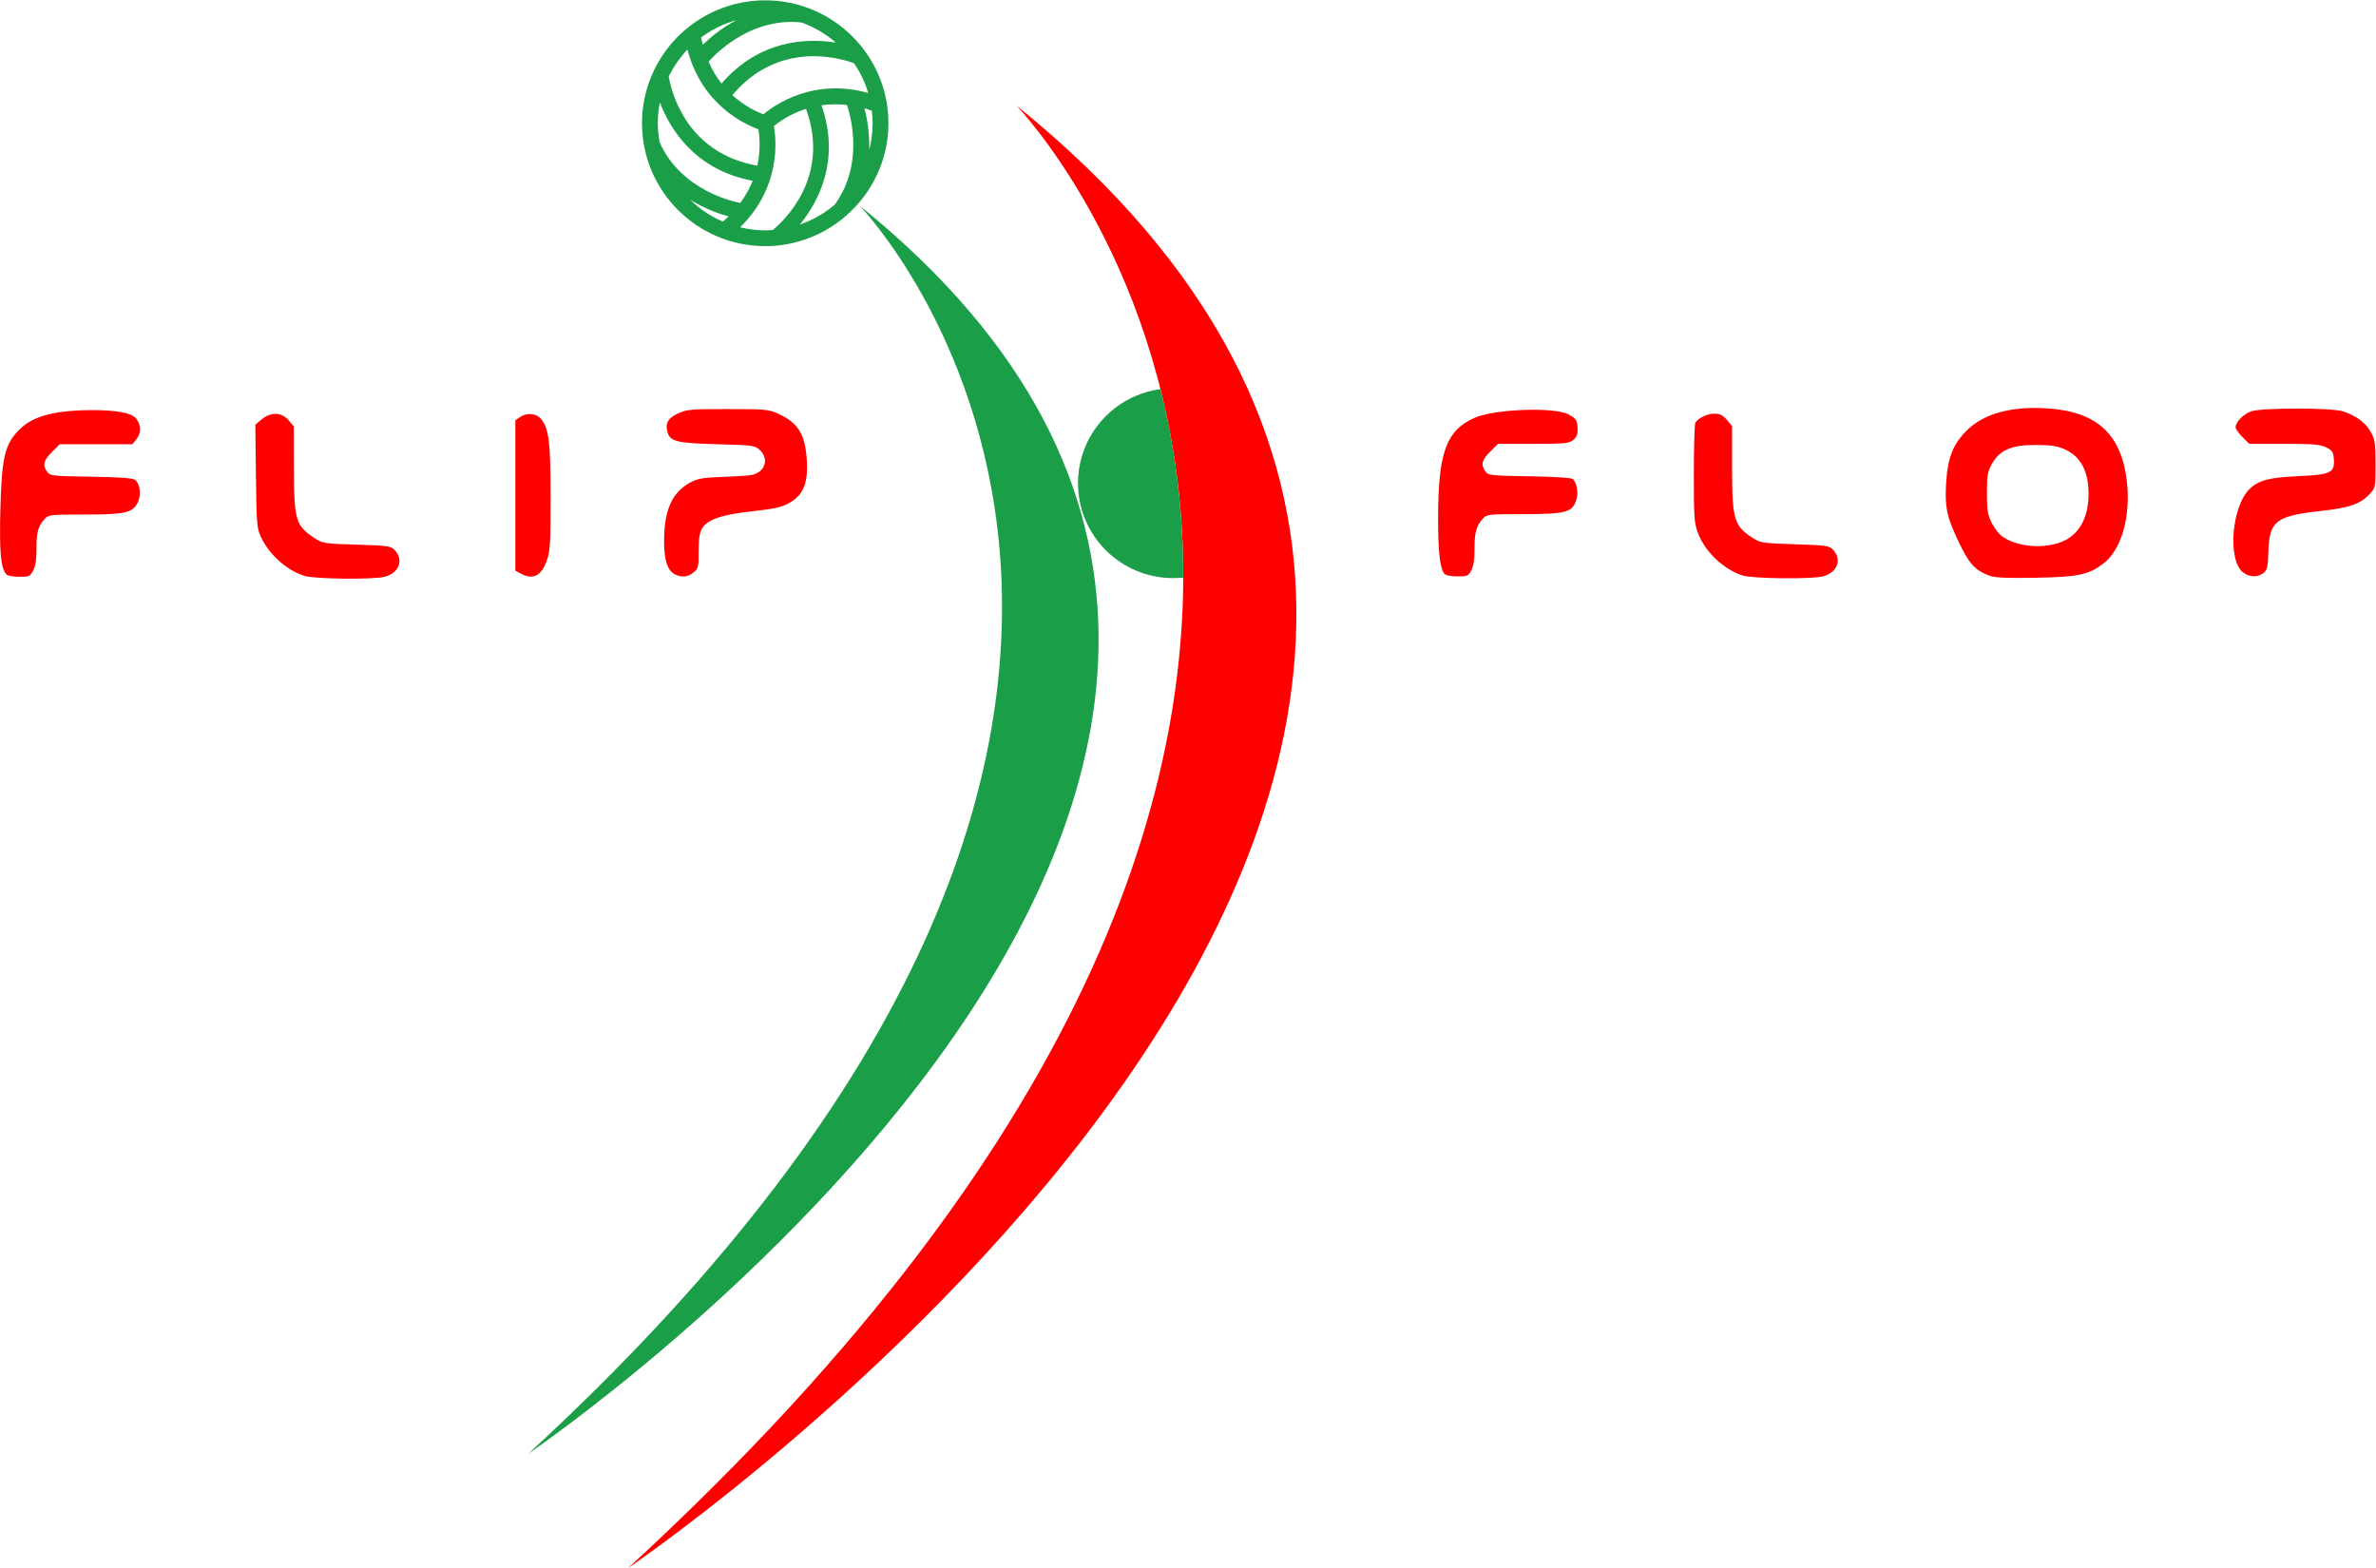
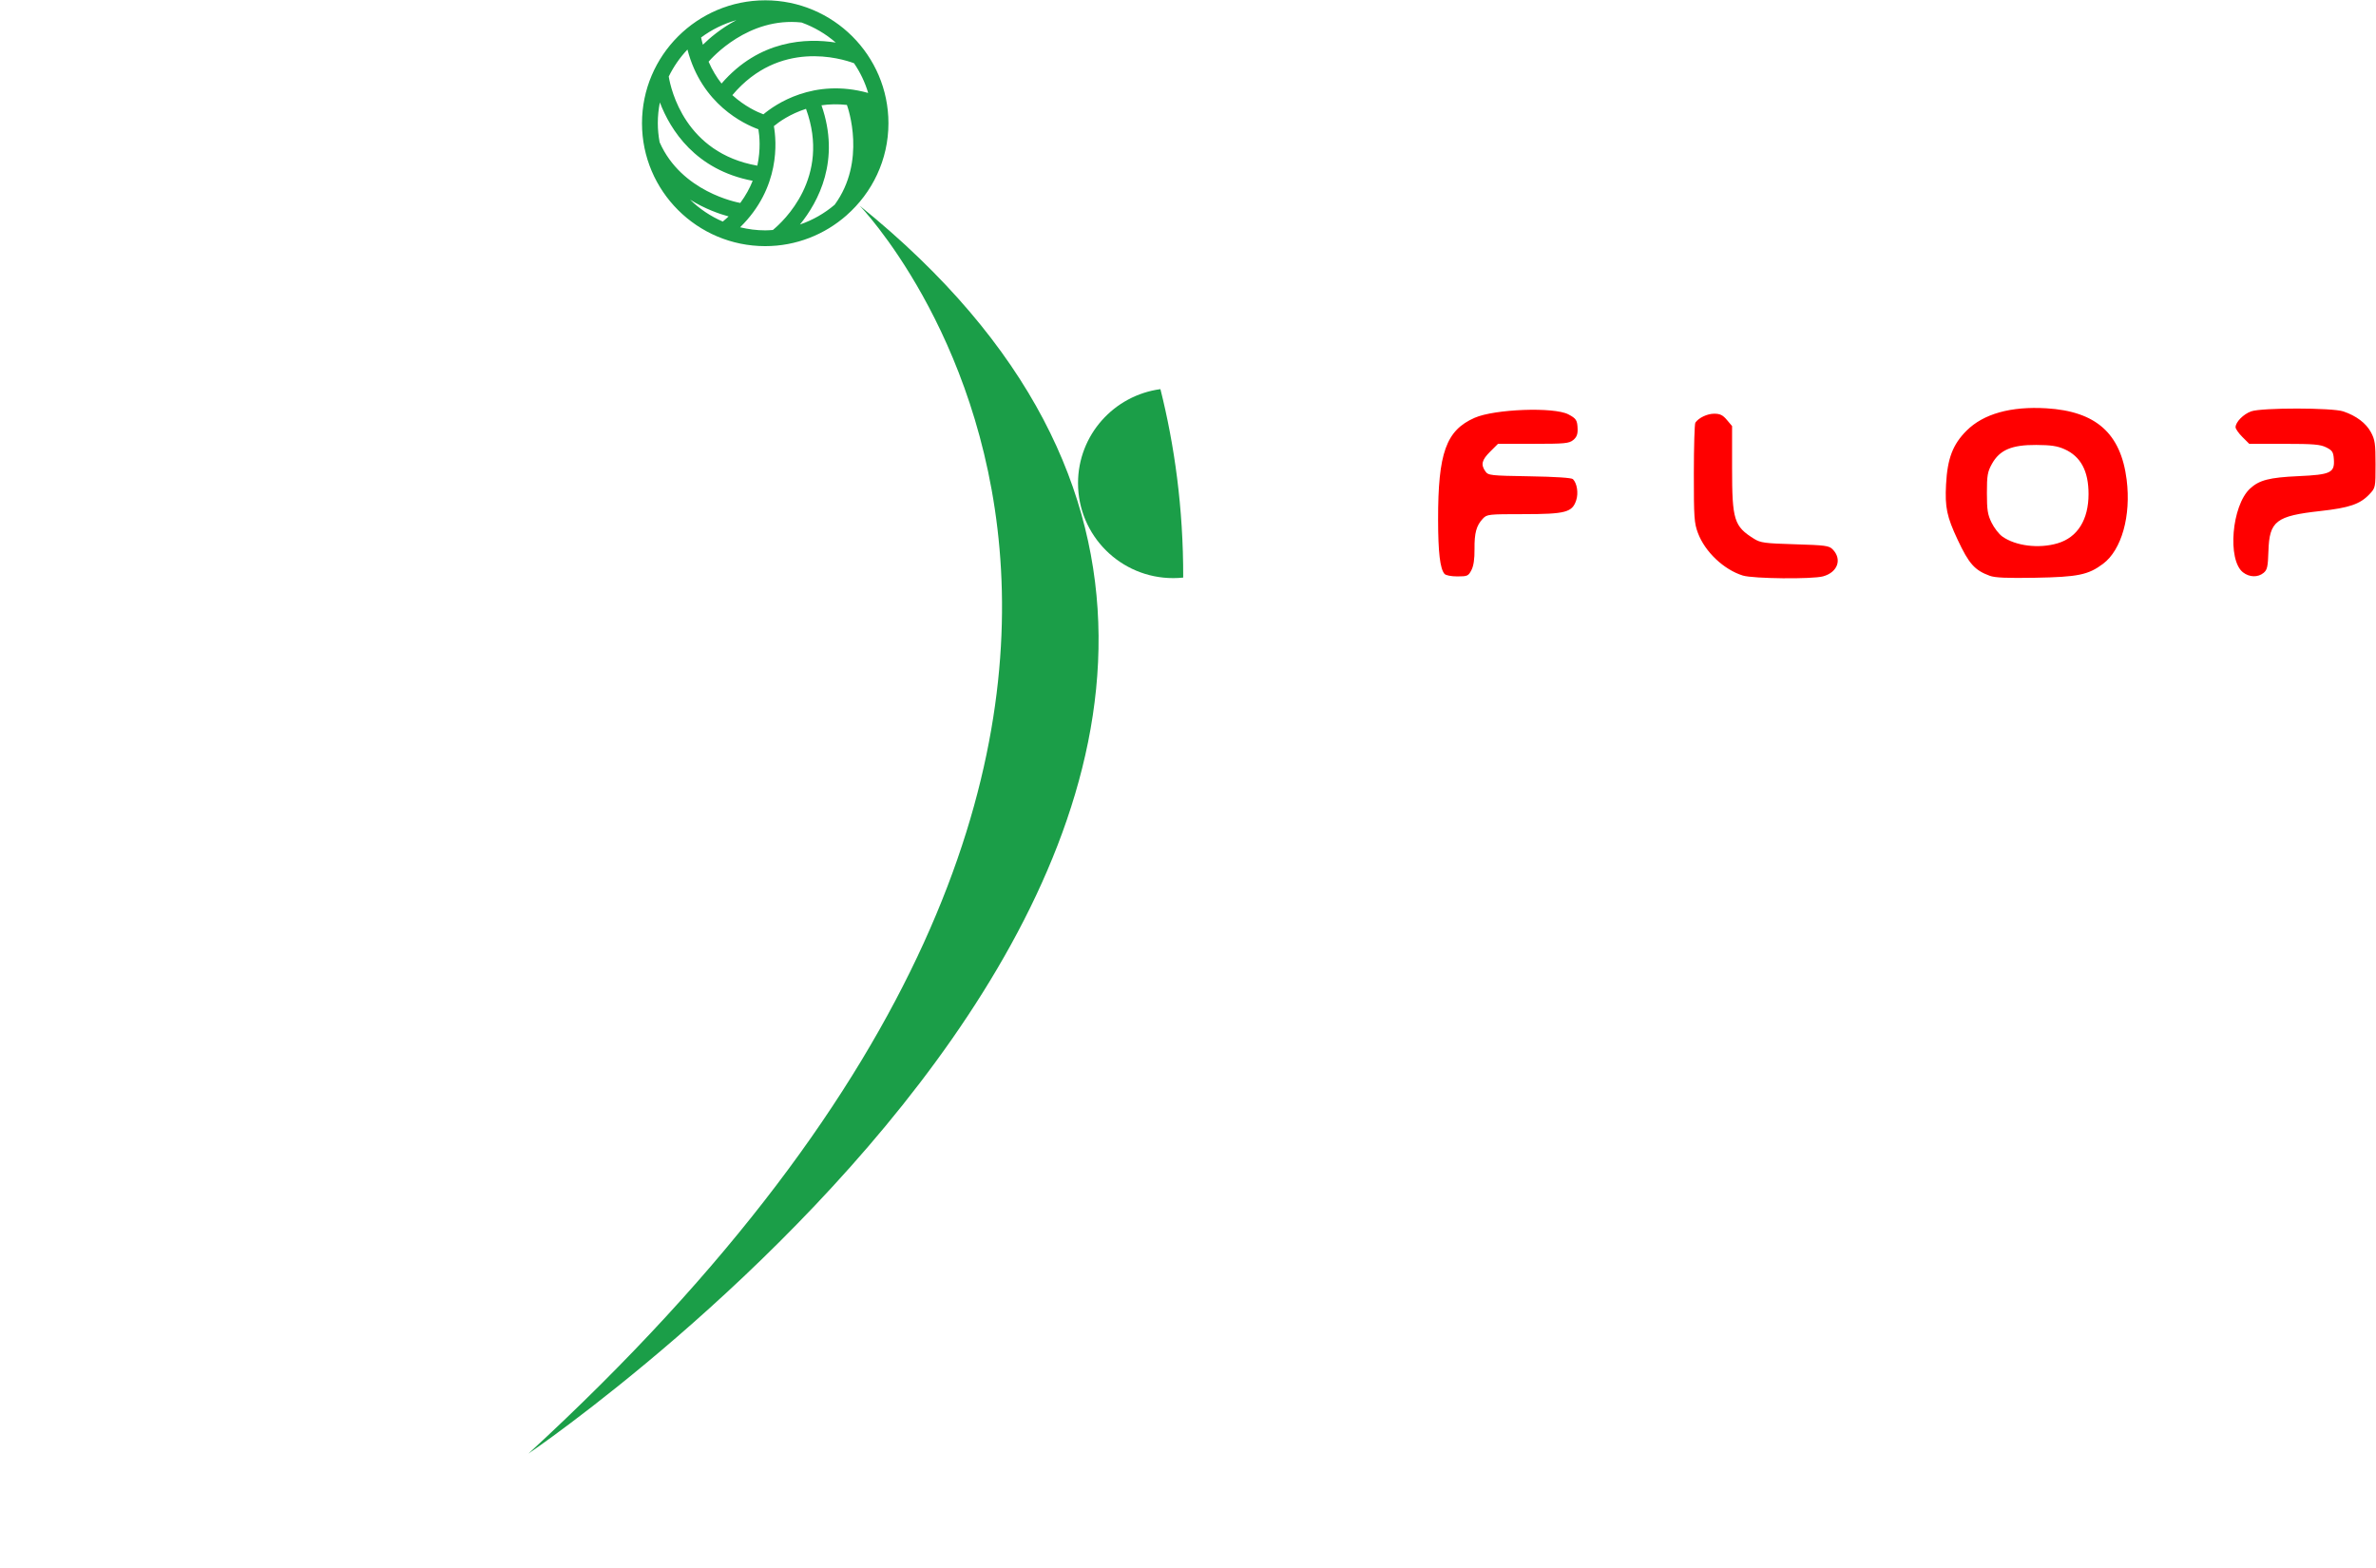
<svg xmlns="http://www.w3.org/2000/svg" xmlns:ns1="http://sodipodi.sourceforge.net/DTD/sodipodi-0.dtd" xmlns:ns2="http://www.inkscape.org/namespaces/inkscape" version="1.1" id="svg2" xml:space="preserve" width="350" height="231" viewBox="0 0 350 231" ns1:docname="flip-flop-barvni.svg" ns2:export-filename="/home/m/Desktop/utf8/flip_flop/doc2/favicon/flipflop.jpg.png" ns2:export-xdpi="96" ns2:export-ydpi="96" ns2:version="0.92.4 (unknown)">
  <defs id="defs6" />
  <ns1:namedview pagecolor="#ffffff" bordercolor="#666666" borderopacity="1" objecttolerance="10" gridtolerance="10" guidetolerance="10" ns2:pageopacity="0" ns2:pageshadow="2" ns2:window-width="1920" ns2:window-height="1151" id="namedview4" showgrid="false" ns2:zoom="1.1958789" ns2:cx="309.13846" ns2:cy="35.192324" ns2:window-x="0" ns2:window-y="25" ns2:window-maximized="1" ns2:current-layer="g12" />
  <g id="g10" ns2:groupmode="layer" ns2:label="ink_ext_XXXXXX" transform="matrix(1.333,0,0,-1.333,0,231)">
    <g id="g12" transform="scale(0.1)">
      <g id="g934" transform="matrix(0.999,0,0,0.999,-1383.321,-422.421)" style="stroke-width:1.001">
        <path d="m 1969.206,549.378 c 0,0 1128.515,764.637 366.539,1380.517 0,0 534.53,-552.296 -366.539,-1380.517" style="fill:#1b9e48;fill-opacity:1;fill-rule:nonzero;stroke:none;stroke-width:1.001" id="path14-3" ns2:connector-curvature="0" />
-         <path d="m 2079.605,422.861 c 0,0 1322.501,896.059 429.503,1617.86 0,0 626.459,-647.282 -429.503,-1617.86" style="fill:#ff0000;fill-opacity:1;fill-rule:nonzero;stroke:none;stroke-width:1.001" id="path16-6" ns2:connector-curvature="0" />
        <path d="m 2668.349,1727.014 c -51.475,-6.902 -91.147,-50.795 -91.147,-104.026 0,-58.022 47.098,-105.031 105.293,-105.031 3.737,0 7.419,0.205 11.057,0.586 0.183,77.332 -9.79,147.045 -25.204,208.471" style="fill:#1b9e48;fill-opacity:1;fill-rule:nonzero;stroke:none;stroke-width:1.001" id="path18-7" ns2:connector-curvature="0" />
-         <path d="m 2340.946,2037.736 c 2.658,-0.744 5.412,-1.758 8.147,-2.716 0.543,-4.567 0.885,-9.143 0.885,-13.84 0,-10.306 -1.366,-20.259 -3.85,-29.774 0.743,19.524 -2.509,36.21 -5.182,46.33 z m -111.776,-6.697 c -6.79,2.53 -20.63,8.762 -34.34,21.235 51.968,61.696 120.536,40.526 134.591,35.28 6.808,-9.98 12.133,-21.012 15.643,-32.862 -60.567,16.817 -102.976,-12.827 -115.895,-23.653 m 78.831,-100.027 c -11.225,-9.515 -24.203,-17.012 -38.403,-21.867 20.465,25.179 45.05,71.174 23.817,131.875 8.556,1.256 17.964,1.535 28.122,0.409 1.271,-3.469 21.747,-62.18 -13.535,-110.416 m -68.346,-27.923 c -2.816,-0.205 -5.609,-0.428 -8.483,-0.428 -9.582,0 -18.852,1.256 -27.783,3.414 44.825,43.921 40.283,95.376 37.365,111.923 5.58,4.613 17.847,13.431 35.544,19.105 27.641,-75.834 -25.109,-124.536 -36.644,-134.014 m -55.424,9.301 c -13.505,5.832 -25.779,14.082 -36.145,24.23 16.488,-10.306 32.507,-15.812 42.588,-18.556 -1.984,-1.907 -4.232,-3.776 -6.443,-5.674 m -69.872,87.777 c -1.238,6.837 -2,13.831 -2,21.012 0,7.878 0.783,15.57 2.277,23.012 11.579,-30.267 39.212,-74.662 102.659,-86.707 -3.187,-8.027 -7.637,-16.268 -13.709,-24.491 -3.598,0.632 -65.083,12.296 -89.227,67.174 m 30.791,102.538 c 15.727,-60.663 62.657,-82.466 78.479,-88.214 1.209,-7.125 2.74,-22.137 -1.183,-40.247 -79.776,14.026 -95.568,84.028 -97.995,98.594 5.38,10.985 12.329,21.077 20.698,29.867 m 54.156,32.536 c -16.998,-8.985 -29.637,-19.849 -37.067,-27.188 -0.684,2.66 -1.471,5.144 -2.014,7.971 11.601,8.65 24.811,15.208 39.081,19.216 m 72.061,-2.632 c 14.012,-5.051 26.818,-12.594 37.836,-22.202 -32.099,5.069 -84.264,3.311 -126.345,-45.307 -5.347,6.753 -10.239,14.826 -14.325,24.156 3.344,3.925 43.915,49.837 102.835,43.353 m -40.195,24.546 c -75.172,0 -136.304,-61.008 -136.304,-135.977 0,-74.978 61.132,-135.967 136.304,-135.967 34.488,0 65.921,12.938 89.956,34.071 h 0.025 c 0.017,0.037 0.021,0.046 0.047,0.093 28.311,24.918 46.281,61.277 46.281,101.813 0,74.969 -61.152,135.977 -136.31,135.977" style="fill:#1b9e48;fill-opacity:1;fill-rule:nonzero;stroke:none;stroke-width:1.001" id="path20-5" ns2:connector-curvature="0" />
-         <path ns2:connector-curvature="0" id="path64" d="m 1721.594,1520.376 c -19.608,6.116 -39.266,23.664 -48.261,43.08 -4.468,9.644 -4.864,14.483 -5.506,67.305 l -0.692,56.914 6.989,5.866 c 10.15,8.52 22.165,8.129 29.84,-0.971 l 5.768,-6.838 0.096,-45.943 c 0.124,-58.078 1.866,-63.904 23.294,-77.894 8.49,-5.543 10.67,-5.87 46.169,-6.934 33.465,-1.003 37.703,-1.569 41.63,-5.561 10.777,-10.956 5.704,-25.427 -10.486,-29.913 -11.988,-3.321 -77.447,-2.667 -88.844,0.888 z m -329.994,1.831 c -6.071,7.297 -7.649,24.581 -6.495,71.117 1.463,58.991 5.048,73.622 22.019,89.859 15.034,14.384 39.004,20.542 80.28,20.626 25.109,0.051 42.193,-3.052 47.202,-8.572 6.16,-6.79 6.726,-16.3 1.374,-23.087 l -4.791,-6.076 h -40.2 -40.2 l -8.649,-8.628 c -9.326,-9.304 -10.55,-14.344 -5.296,-21.827 3.213,-4.576 5.245,-4.805 48.674,-5.495 32.751,-0.52 46.277,-1.512 48.766,-3.576 5.478,-4.542 6.852,-17.101 2.739,-25.035 -5.932,-11.444 -13.798,-13.221 -58.517,-13.221 -38.38,0 -39.949,-0.176 -44.478,-5 -7.117,-7.579 -9.151,-15.09 -8.963,-33.102 0.117,-11.276 -0.996,-18.663 -3.556,-23.602 -3.496,-6.744 -4.463,-7.188 -15.649,-7.188 -6.887,0 -12.909,1.186 -14.258,2.807 z m 569.313,0.686 -6.126,3.316 v 83.14 83.141 l 4.951,3.459 c 7.713,5.389 18.471,4.423 23.632,-2.122 8.646,-10.964 10.403,-25.599 10.403,-86.645 0,-50.263 -0.531,-59.298 -4.077,-69.447 -6.056,-17.329 -15.34,-22.116 -28.782,-14.842 z m 170.541,-0.833 c -8.5,4.097 -12.233,15.707 -12.128,37.718 0.163,34.369 9.255,53.822 30.179,64.578 7.236,3.72 14.188,4.859 33.627,5.511 13.478,0.452 27.819,1.339 31.87,1.971 15.581,2.43 21.176,17.519 10.284,27.737 -5.554,5.211 -7.113,5.424 -47.451,6.499 -45.282,1.206 -52.172,2.999 -55.019,14.313 -2.298,9.133 1.129,14.749 12.082,19.8 9.513,4.387 14.009,4.777 54.916,4.766 41.727,-0.017 45.261,-0.336 55.666,-5.109 21.992,-10.088 29.668,-22.335 31.662,-50.519 1.587,-22.436 -2.516,-35.921 -13.463,-44.251 -10.646,-8.1 -17.298,-9.94 -48.399,-13.383 -32.582,-3.607 -48.212,-9.059 -54,-18.833 -2.745,-4.637 -3.768,-11.505 -3.768,-25.305 0,-17.816 -0.349,-19.215 -5.87,-23.547 -6.394,-5.017 -12.58,-5.613 -20.189,-1.946 z" style="fill:#ff0000;fill-opacity:1;stroke-width:10.01" />
+         <path d="m 2340.946,2037.736 z m -111.776,-6.697 c -6.79,2.53 -20.63,8.762 -34.34,21.235 51.968,61.696 120.536,40.526 134.591,35.28 6.808,-9.98 12.133,-21.012 15.643,-32.862 -60.567,16.817 -102.976,-12.827 -115.895,-23.653 m 78.831,-100.027 c -11.225,-9.515 -24.203,-17.012 -38.403,-21.867 20.465,25.179 45.05,71.174 23.817,131.875 8.556,1.256 17.964,1.535 28.122,0.409 1.271,-3.469 21.747,-62.18 -13.535,-110.416 m -68.346,-27.923 c -2.816,-0.205 -5.609,-0.428 -8.483,-0.428 -9.582,0 -18.852,1.256 -27.783,3.414 44.825,43.921 40.283,95.376 37.365,111.923 5.58,4.613 17.847,13.431 35.544,19.105 27.641,-75.834 -25.109,-124.536 -36.644,-134.014 m -55.424,9.301 c -13.505,5.832 -25.779,14.082 -36.145,24.23 16.488,-10.306 32.507,-15.812 42.588,-18.556 -1.984,-1.907 -4.232,-3.776 -6.443,-5.674 m -69.872,87.777 c -1.238,6.837 -2,13.831 -2,21.012 0,7.878 0.783,15.57 2.277,23.012 11.579,-30.267 39.212,-74.662 102.659,-86.707 -3.187,-8.027 -7.637,-16.268 -13.709,-24.491 -3.598,0.632 -65.083,12.296 -89.227,67.174 m 30.791,102.538 c 15.727,-60.663 62.657,-82.466 78.479,-88.214 1.209,-7.125 2.74,-22.137 -1.183,-40.247 -79.776,14.026 -95.568,84.028 -97.995,98.594 5.38,10.985 12.329,21.077 20.698,29.867 m 54.156,32.536 c -16.998,-8.985 -29.637,-19.849 -37.067,-27.188 -0.684,2.66 -1.471,5.144 -2.014,7.971 11.601,8.65 24.811,15.208 39.081,19.216 m 72.061,-2.632 c 14.012,-5.051 26.818,-12.594 37.836,-22.202 -32.099,5.069 -84.264,3.311 -126.345,-45.307 -5.347,6.753 -10.239,14.826 -14.325,24.156 3.344,3.925 43.915,49.837 102.835,43.353 m -40.195,24.546 c -75.172,0 -136.304,-61.008 -136.304,-135.977 0,-74.978 61.132,-135.967 136.304,-135.967 34.488,0 65.921,12.938 89.956,34.071 h 0.025 c 0.017,0.037 0.021,0.046 0.047,0.093 28.311,24.918 46.281,61.277 46.281,101.813 0,74.969 -61.152,135.977 -136.31,135.977" style="fill:#1b9e48;fill-opacity:1;fill-rule:nonzero;stroke:none;stroke-width:1.001" id="path20-5" ns2:connector-curvature="0" />
        <path ns2:connector-curvature="0" id="path81" d="m 3312.563,1520.805 c -21.082,6.576 -41.822,26.221 -49.613,46.994 -4.157,11.083 -4.572,17.121 -4.541,66.007 0.018,29.594 0.771,54.866 1.671,56.159 3.769,5.414 13.193,9.872 20.87,9.872 6.441,0 9.464,-1.478 13.985,-6.838 l 5.768,-6.838 v -46.57 c 0,-57.47 2.166,-64.397 24.467,-78.234 7.008,-4.348 11.768,-4.979 45.093,-5.973 33.469,-0.998 37.703,-1.563 41.63,-5.556 10.777,-10.956 5.704,-25.427 -10.486,-29.913 -11.988,-3.321 -77.447,-2.667 -88.844,0.888 z m 273.118,-0.264 c -16.68,6.165 -22.953,13.211 -35.425,39.791 -12.039,25.657 -14.195,35.925 -12.867,61.279 1.502,28.672 7.455,44.272 22.702,59.481 18.685,18.639 48.964,27.11 88.347,24.717 54.908,-3.337 82.289,-27.723 88.739,-79.032 5.016,-39.906 -5.571,-77.619 -26.108,-93.002 -16.348,-12.245 -27.736,-14.585 -75.089,-15.428 -31.252,-0.556 -44.413,0.018 -50.3,2.194 z m 75.109,35.922 c 22.003,6.518 34.226,25.998 34.226,54.545 0,25.401 -8.601,41.482 -26.491,49.528 -7.986,3.592 -14.968,4.644 -31.43,4.736 -27.162,0.152 -40.419,-5.53 -48.975,-20.993 -4.856,-8.777 -5.533,-12.719 -5.53,-32.224 0,-18.722 0.817,-23.884 5.168,-32.764 2.84,-5.797 8.175,-12.68 11.856,-15.294 14.797,-10.511 40.461,-13.671 61.177,-7.534 z m -678.269,-33.769 c -4.87,5.854 -6.966,23.691 -7.019,59.755 -0.105,74.013 8.822,98.948 40.418,112.857 22.076,9.718 87.734,12.145 103.634,3.83 8.819,-4.611 10.002,-6.499 10.284,-16.4 0.165,-5.761 -1.176,-9.042 -4.927,-12.072 -4.597,-3.713 -9.356,-4.162 -44.153,-4.162 h -39.001 l -8.649,-8.628 c -9.315,-9.293 -10.549,-14.345 -5.32,-21.793 3.182,-4.532 5.339,-4.775 48.903,-5.495 28.326,-0.468 46.472,-1.651 47.948,-3.126 4.533,-4.528 6.243,-15.347 3.676,-23.267 -4.375,-13.505 -11.774,-15.466 -58.356,-15.47 -38.881,0 -40.43,-0.176 -44.964,-5.004 -7.163,-7.629 -9.392,-15.774 -9.208,-33.658 0.117,-10.982 -1.012,-18.61 -3.435,-23.284 -3.355,-6.472 -4.423,-6.95 -15.526,-6.95 -7.014,0 -12.904,1.179 -14.306,2.865 z m 883.296,1.68 c -17.469,13.708 -12.414,73.775 7.79,92.575 10.149,9.444 21.415,12.353 53.464,13.807 36.03,1.634 40.403,3.745 39.281,18.963 -0.574,7.788 -1.717,9.529 -8.461,12.89 -6.523,3.251 -14.114,3.886 -46.449,3.889 h -38.652 l -7.574,7.556 c -4.166,4.156 -7.574,9.021 -7.574,10.812 0,5.702 8.702,14.547 17.3,17.584 11.72,4.14 89.579,4.086 101.885,-0.07 14.405,-4.866 25.179,-13.005 30.588,-23.105 4.428,-8.269 5.056,-12.669 5.056,-35.404 0,-25.786 -0.053,-26.01 -6.683,-33.069 -10.376,-11.033 -22.175,-15.081 -54.331,-18.642 -49.102,-5.436 -56.386,-11.048 -57.457,-44.265 -0.565,-17.528 -1.3,-20.822 -5.386,-24.181 -6.311,-5.187 -15.695,-4.916 -22.797,0.657 z" style="fill:#ff0000;fill-opacity:1;stroke-width:10.01" />
      </g>
    </g>
  </g>
</svg>